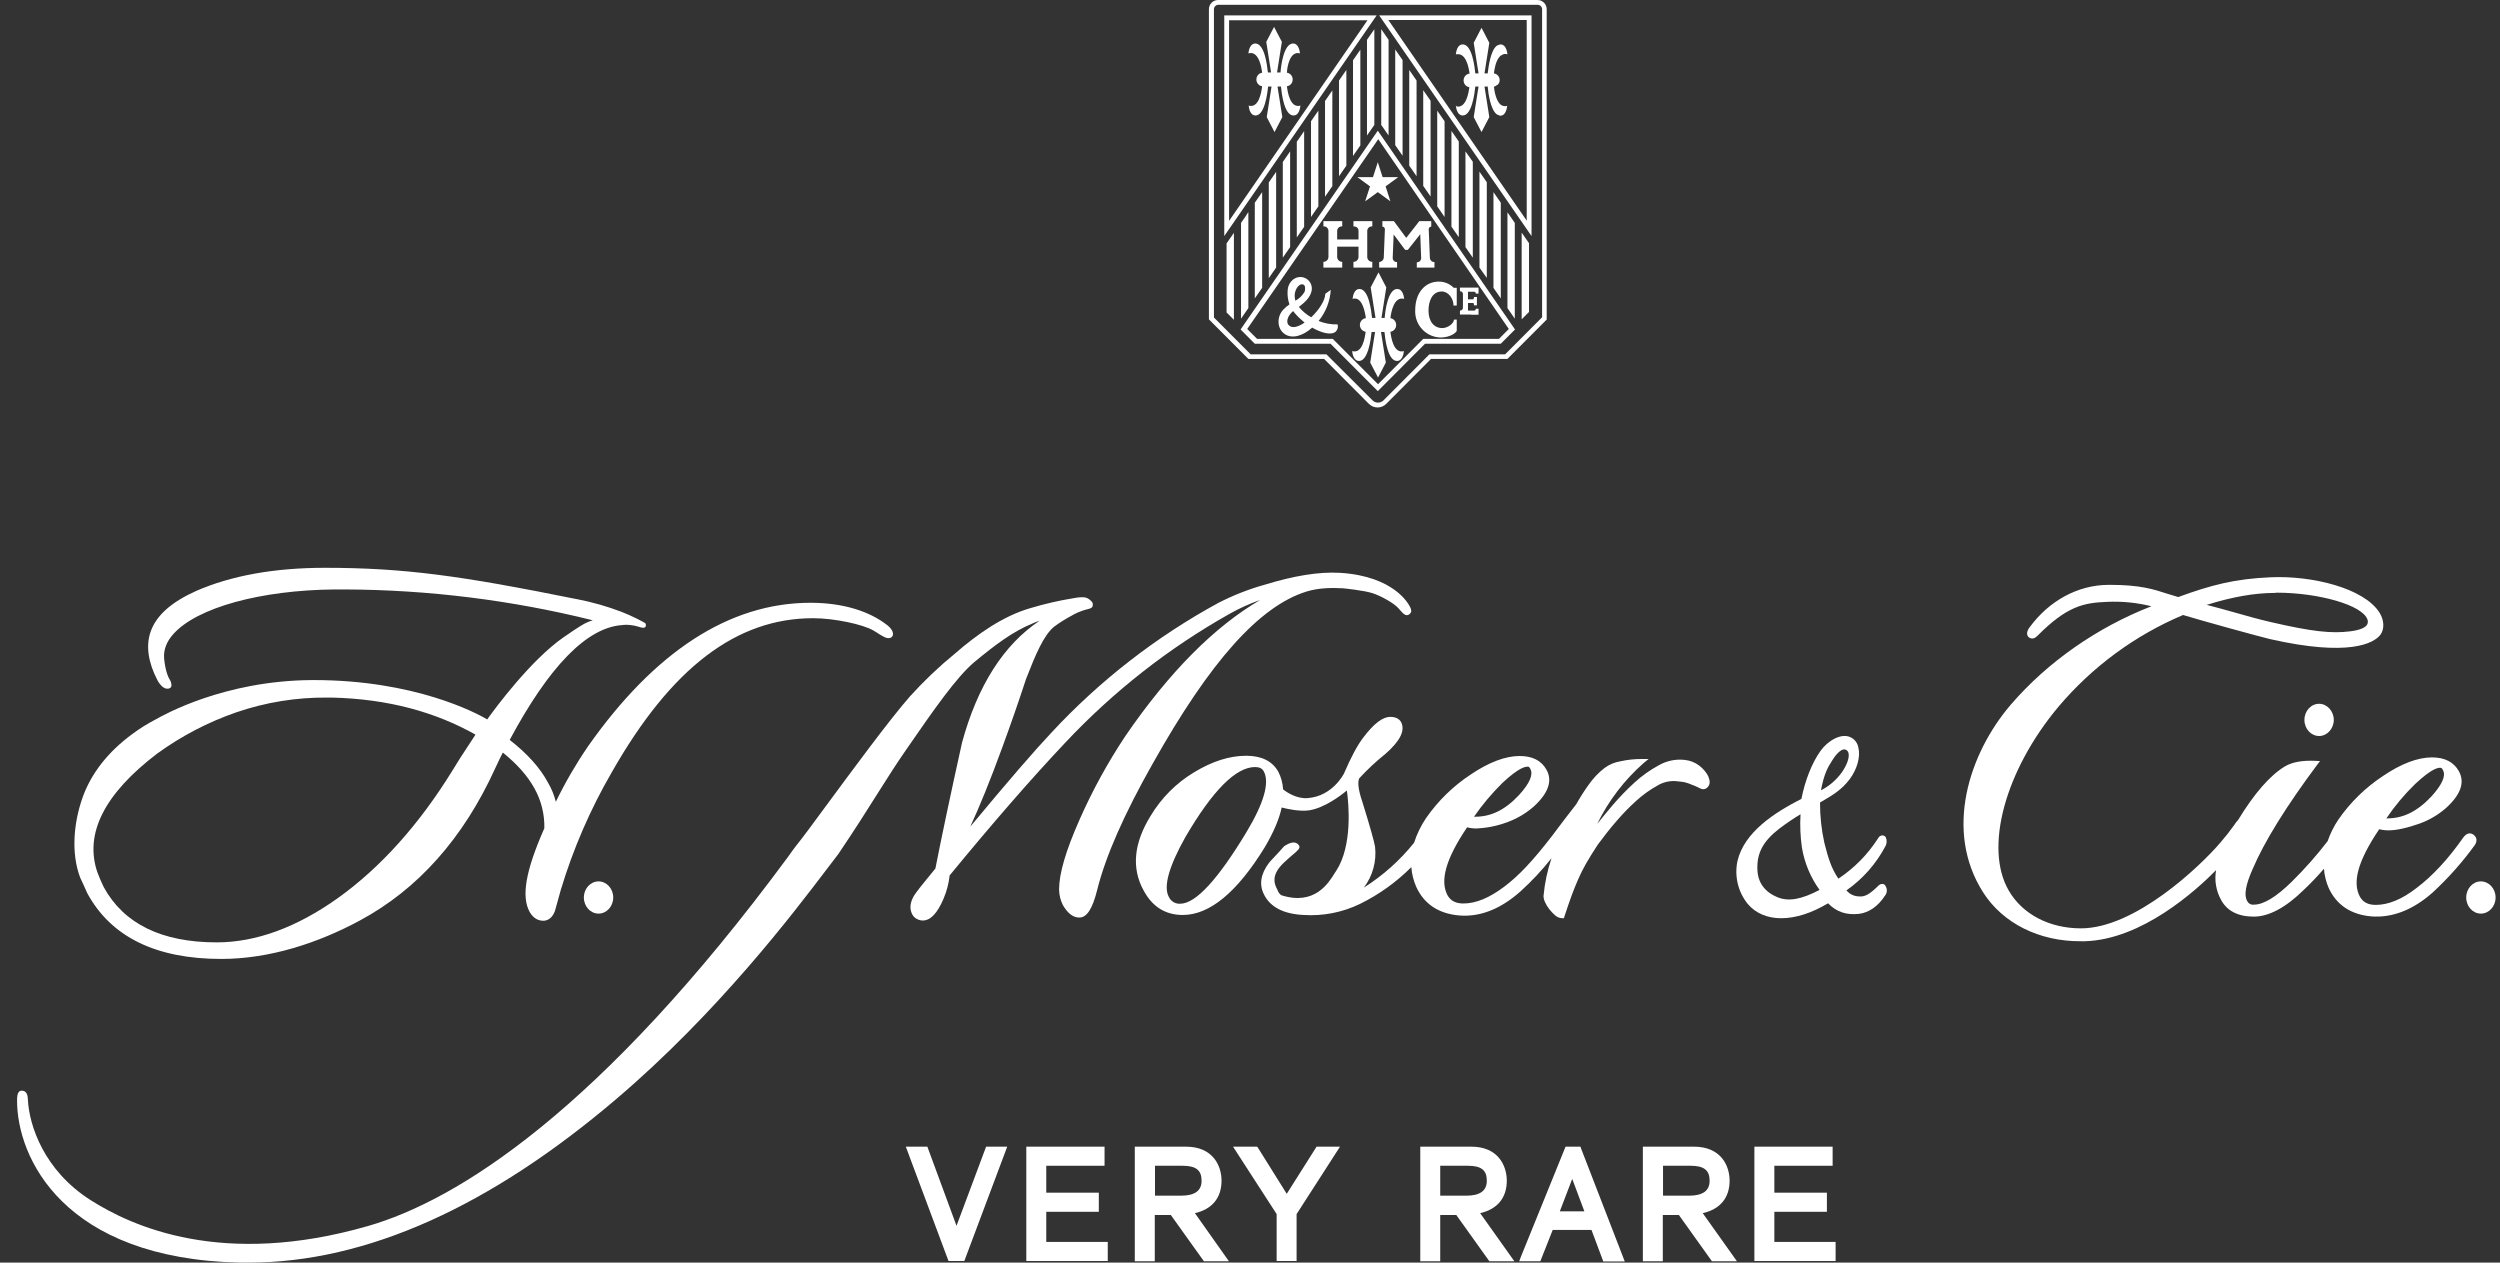
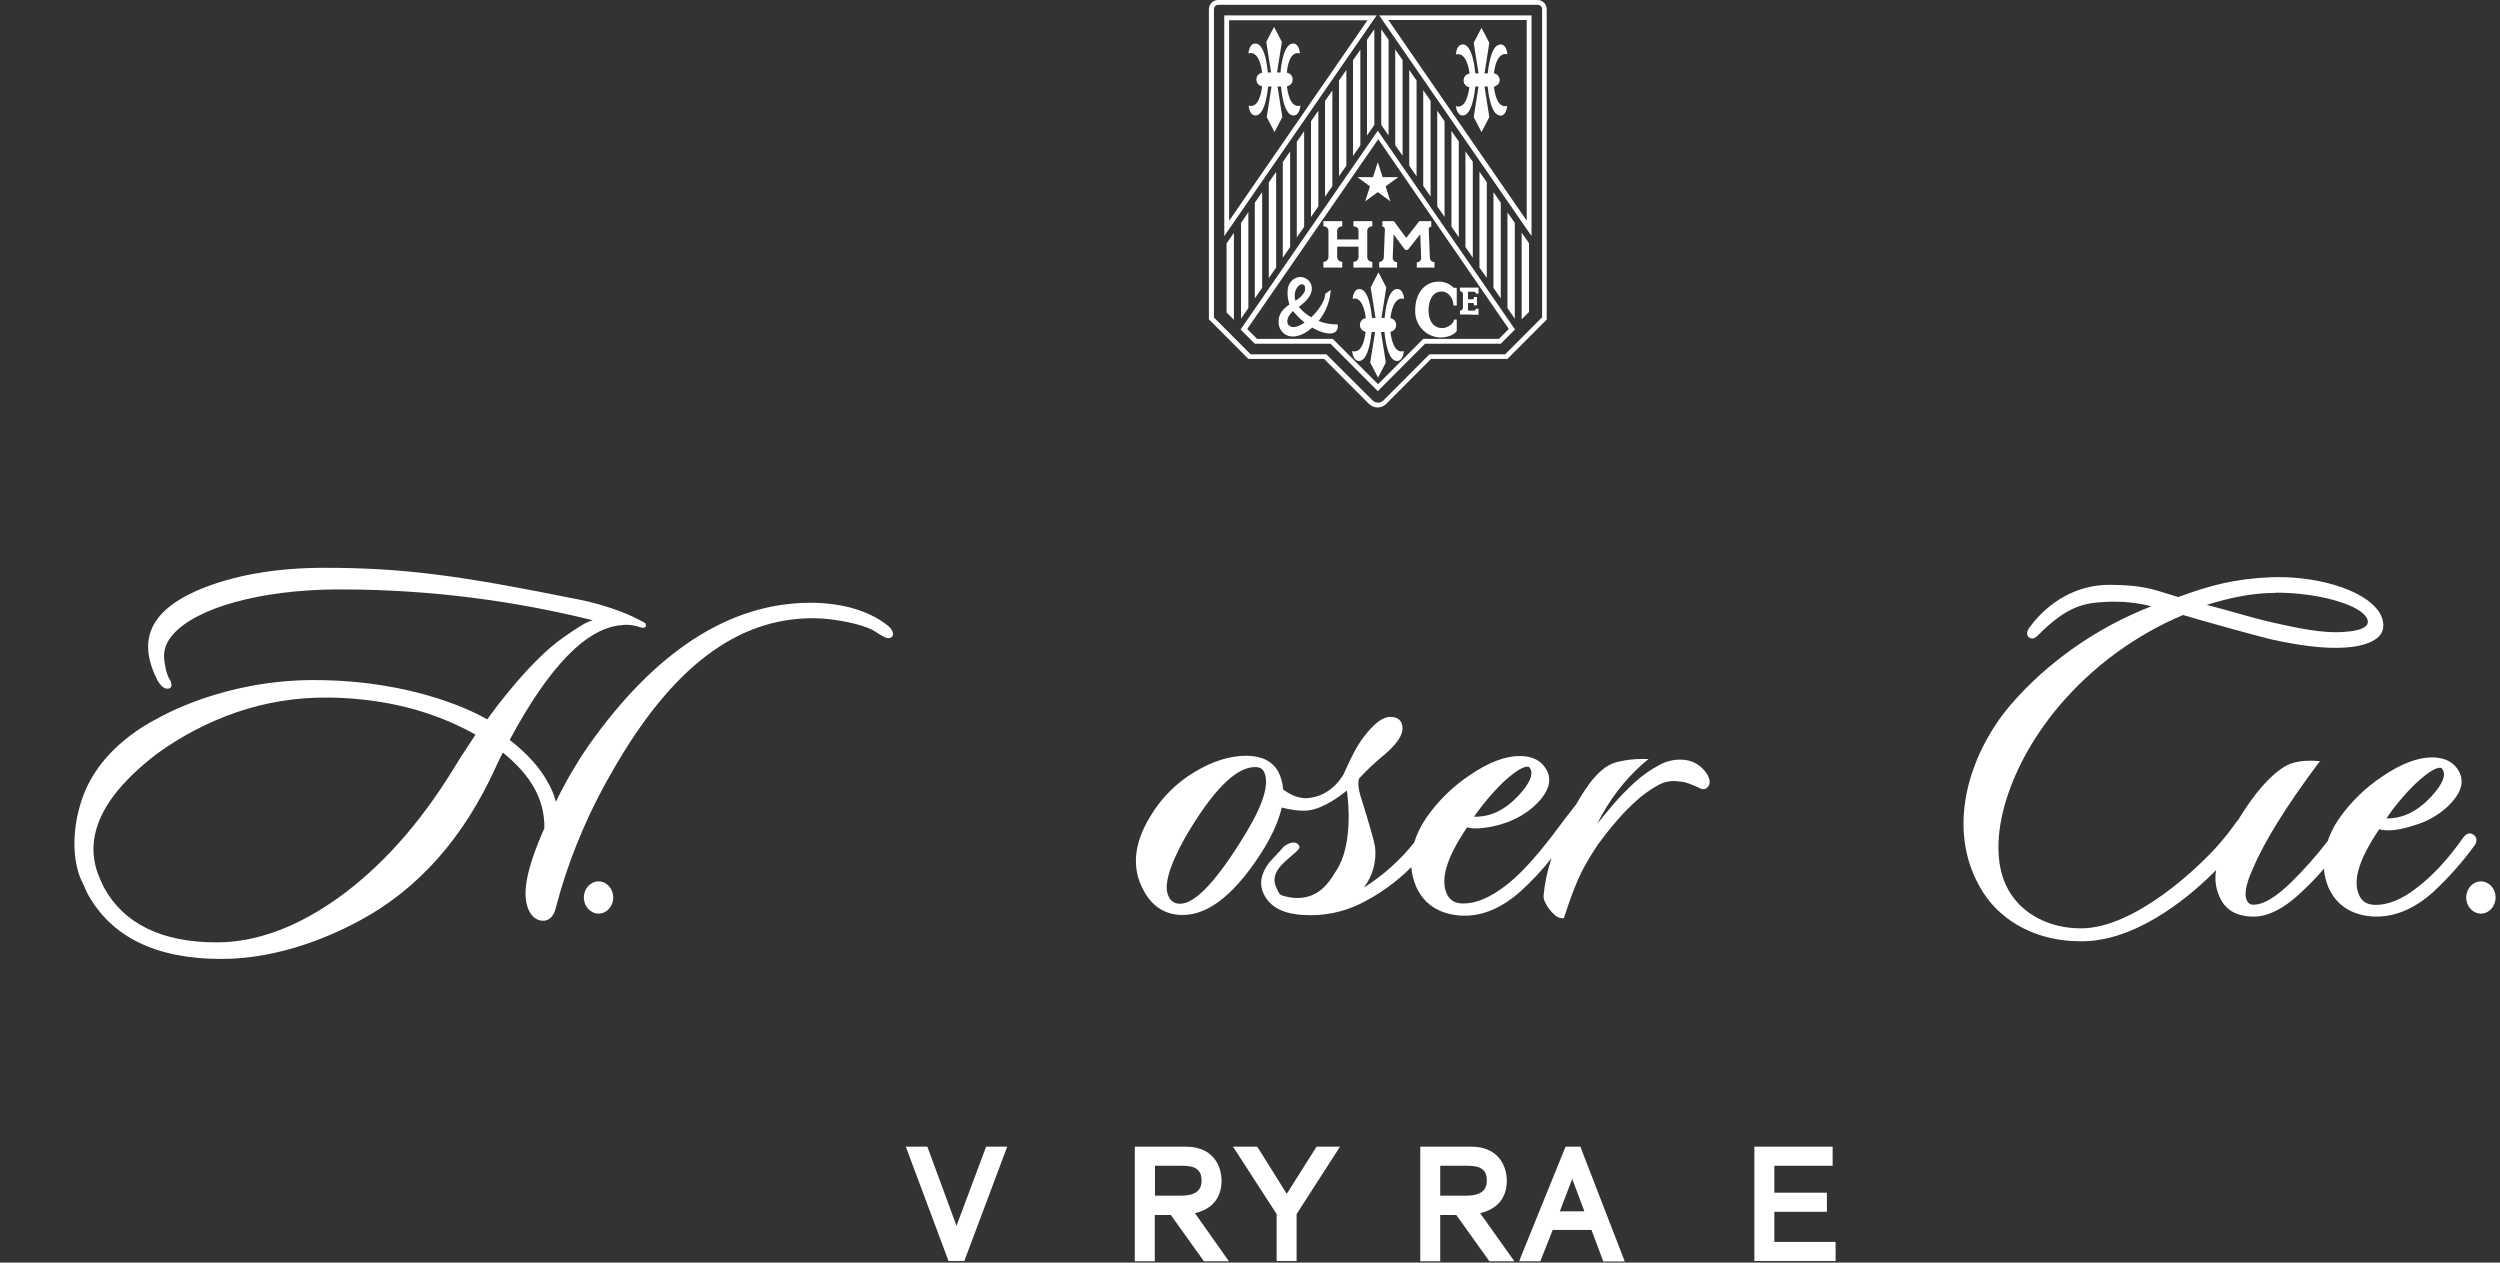
<svg xmlns="http://www.w3.org/2000/svg" width="99" height="50" viewBox="0 0 99 50" fill="none">
  <rect x="0" y="0" width="99" height="50" fill="#333333" stroke="none" />
  <path d="M48.863 9.22L48.572 9.639V12.373L48.863 12.664V9.22ZM51.48 2.114C51.462 1.959 51.398 1.722 51.208 1.722C50.835 1.722 50.726 2.606 50.708 2.87H50.571L50.762 1.658L50.453 1.066L50.144 1.658L50.335 2.87H50.208C50.181 2.606 50.081 1.722 49.708 1.722C49.517 1.722 49.454 1.959 49.435 2.114C49.844 1.995 49.953 2.651 49.981 2.879C49.917 2.888 49.86 2.92 49.818 2.969C49.776 3.017 49.753 3.079 49.754 3.143V3.152C49.753 3.216 49.776 3.278 49.818 3.327C49.86 3.376 49.917 3.407 49.981 3.417C49.953 3.644 49.853 4.3 49.445 4.182C49.463 4.337 49.526 4.574 49.717 4.574C50.081 4.574 50.19 3.699 50.217 3.426H50.353L50.163 4.637L50.471 5.23L50.78 4.637L50.59 3.426H50.726C50.753 3.699 50.853 4.574 51.226 4.574C51.416 4.574 51.48 4.337 51.498 4.182C51.089 4.3 50.989 3.644 50.962 3.417C51.025 3.407 51.083 3.376 51.125 3.327C51.167 3.278 51.19 3.216 51.189 3.152V3.143C51.19 3.079 51.167 3.017 51.125 2.969C51.083 2.92 51.025 2.888 50.962 2.879C50.971 2.642 51.08 2.004 51.48 2.114ZM48.672 0.802H54.152L48.672 8.746V0.802ZM48.481 9.348L54.515 0.61H48.481V9.348ZM49.426 8.409L49.345 8.537L49.145 8.828V12.619L49.435 12.2V8.409H49.426ZM49.981 11.398V7.608L49.69 8.027V11.817L49.981 11.398ZM50.535 10.596V6.806L50.244 7.225V11.015L50.535 10.596ZM51.089 9.785V5.995L50.799 6.414V10.204L51.089 9.785ZM51.644 8.983V5.193L51.353 5.612V9.402L51.644 8.983ZM52.207 8.172V4.382L51.916 4.801V8.592L52.207 8.172ZM52.761 7.371V3.581L52.471 4V7.79L52.761 7.371ZM53.316 6.56V2.77L53.025 3.189V6.979L53.316 6.56ZM53.87 5.758V1.968L53.579 2.387V6.177L53.87 5.758ZM54.424 4.947V1.157L54.133 1.576V5.366L54.424 4.947ZM57.65 4.182C57.668 4.337 57.732 4.574 57.923 4.574C58.286 4.574 58.395 3.699 58.423 3.426H58.55L58.359 4.637L58.668 5.23L58.977 4.637L58.786 3.426H58.913C58.931 3.663 59.022 4.364 59.286 4.537C59.304 4.546 59.322 4.546 59.34 4.555C59.359 4.565 59.386 4.583 59.413 4.583C59.604 4.583 59.667 4.346 59.686 4.191C59.642 4.207 59.595 4.21 59.549 4.2C59.517 4.194 59.486 4.181 59.459 4.164C59.449 4.164 59.449 4.164 59.44 4.155C59.24 4.009 59.177 3.599 59.159 3.435C59.202 3.423 59.243 3.401 59.277 3.371C59.286 3.362 59.304 3.362 59.313 3.353C59.359 3.307 59.385 3.245 59.386 3.18V3.171C59.386 3.106 59.363 3.044 59.322 2.996C59.28 2.947 59.222 2.916 59.159 2.906C59.177 2.761 59.222 2.451 59.359 2.278C59.381 2.246 59.409 2.218 59.44 2.196C59.449 2.187 59.468 2.187 59.477 2.178C59.501 2.16 59.529 2.148 59.559 2.141C59.604 2.13 59.651 2.134 59.695 2.15C59.677 1.995 59.613 1.758 59.422 1.758C59.384 1.762 59.346 1.775 59.313 1.795H59.295C59.022 1.968 58.941 2.679 58.913 2.906H58.786L58.977 1.695L58.668 1.102L58.359 1.695L58.55 2.906H58.423C58.395 2.642 58.295 1.758 57.923 1.758C57.732 1.758 57.668 1.995 57.65 2.15H57.687C58.059 2.086 58.168 2.697 58.195 2.915H58.186C58.123 2.925 58.065 2.957 58.023 3.005C57.982 3.054 57.959 3.116 57.959 3.18V3.189C57.959 3.253 57.982 3.315 58.023 3.363C58.065 3.412 58.123 3.444 58.186 3.453C58.159 3.672 58.059 4.282 57.687 4.218C57.668 4.182 57.659 4.191 57.65 4.182ZM60.458 8.737L54.979 0.793H60.458V8.737ZM54.615 0.61L60.649 9.348V0.61H54.615ZM54.988 5.366V1.576L54.697 1.157V4.947L54.988 5.366ZM55.542 6.168V2.378L55.251 1.959V5.749L55.542 6.168ZM56.096 6.979V3.189L55.806 2.77V6.56L56.096 6.979ZM56.651 7.781V3.991L56.36 3.571V7.362L56.651 7.781ZM57.205 8.592V4.801L56.914 4.382V8.172L57.205 8.592ZM57.768 9.393V5.603L57.477 5.184V8.974L57.768 9.393ZM58.323 10.204V6.405L58.032 5.995V9.785L58.323 10.204ZM58.877 11.006V7.216L58.586 6.797V10.596L58.877 11.006ZM59.431 11.817V8.027L59.141 7.608V11.398L59.431 11.817ZM59.986 8.828L59.786 8.537L59.695 8.409V12.2L59.986 12.619V8.828ZM60.549 9.63L60.258 9.211V12.646L60.549 12.354V9.63ZM54.088 12.6C54.023 12.607 53.963 12.638 53.92 12.687C53.876 12.736 53.852 12.799 53.852 12.865V12.874C53.853 12.937 53.876 12.999 53.918 13.047C53.959 13.095 54.016 13.127 54.079 13.138C54.052 13.366 53.952 14.022 53.543 13.903C53.561 14.058 53.625 14.295 53.816 14.295C54.179 14.295 54.288 13.42 54.315 13.147H54.452L54.261 14.359L54.57 14.951L54.879 14.359L54.688 13.147H54.824C54.851 13.42 54.951 14.295 55.324 14.295C55.515 14.295 55.578 14.058 55.596 13.903C55.188 14.022 55.088 13.366 55.06 13.138C55.124 13.129 55.181 13.097 55.223 13.048C55.265 13 55.288 12.938 55.288 12.874V12.865C55.288 12.8 55.265 12.738 55.223 12.69C55.181 12.641 55.124 12.61 55.06 12.6C55.088 12.364 55.197 11.726 55.606 11.835C55.587 11.68 55.524 11.443 55.333 11.443C54.96 11.443 54.851 12.327 54.833 12.591H54.706L54.897 11.38L54.588 10.787L54.279 11.38L54.47 12.591H54.333C54.306 12.327 54.206 11.443 53.834 11.443C53.643 11.443 53.579 11.68 53.561 11.835C53.943 11.717 54.061 12.373 54.088 12.6ZM51.653 11.571C51.566 11.712 51.444 11.828 51.298 11.908C51.284 11.86 51.275 11.812 51.271 11.762C51.244 11.507 51.426 11.197 51.616 11.27C51.698 11.297 51.698 11.489 51.653 11.571ZM51.208 12.318C51.304 12.444 51.414 12.56 51.535 12.664C51.575 12.703 51.617 12.739 51.662 12.773C51.426 12.937 51.198 13.01 51.062 12.901C50.898 12.783 50.98 12.509 51.208 12.318ZM51.944 11.498C51.954 11.434 51.951 11.37 51.934 11.308C51.918 11.245 51.889 11.188 51.848 11.138C51.808 11.088 51.757 11.047 51.7 11.018C51.643 10.989 51.58 10.973 51.517 10.97C51.208 10.96 50.998 11.225 50.989 11.516C50.977 11.698 51.002 11.881 51.062 12.054C50.969 12.116 50.883 12.189 50.808 12.272C50.562 12.546 50.562 13.001 50.862 13.22C51.162 13.438 51.598 13.302 51.962 12.974C52.325 13.183 52.707 13.284 52.889 13.138C52.928 13.102 52.956 13.055 52.971 13.004C52.985 12.952 52.985 12.898 52.97 12.846C52.712 12.854 52.455 12.808 52.216 12.71C52.502 12.361 52.67 11.93 52.698 11.48L52.48 11.635C52.48 11.899 52.225 12.281 51.925 12.564C51.737 12.459 51.571 12.32 51.435 12.154C51.644 11.99 51.889 11.799 51.944 11.498ZM53.797 9.138V9.484H52.952V9.138C52.953 9.113 52.959 9.089 52.97 9.067C52.981 9.045 52.996 9.025 53.015 9.008C53.034 8.992 53.056 8.98 53.079 8.973C53.103 8.965 53.127 8.963 53.152 8.965V8.756H52.407V8.965C52.432 8.963 52.456 8.965 52.48 8.973C52.504 8.98 52.525 8.992 52.544 9.008C52.563 9.025 52.578 9.045 52.589 9.067C52.6 9.089 52.606 9.113 52.607 9.138V10.177C52.606 10.203 52.601 10.228 52.59 10.252C52.58 10.275 52.565 10.296 52.547 10.314C52.528 10.332 52.506 10.346 52.482 10.355C52.458 10.364 52.433 10.369 52.407 10.368V10.596H53.152V10.368C53.126 10.369 53.101 10.364 53.077 10.355C53.053 10.346 53.031 10.332 53.012 10.314C52.994 10.296 52.979 10.275 52.969 10.252C52.958 10.228 52.953 10.203 52.952 10.177V9.767H53.797V10.177C53.797 10.203 53.791 10.228 53.781 10.252C53.771 10.275 53.756 10.296 53.737 10.314C53.719 10.332 53.697 10.346 53.673 10.355C53.649 10.364 53.623 10.369 53.597 10.368V10.596H54.343V10.368C54.317 10.369 54.291 10.364 54.267 10.355C54.243 10.346 54.221 10.332 54.203 10.314C54.184 10.296 54.169 10.275 54.159 10.252C54.149 10.228 54.143 10.203 54.143 10.177V9.138C54.144 9.113 54.15 9.089 54.161 9.067C54.171 9.045 54.187 9.025 54.205 9.008C54.224 8.992 54.246 8.98 54.27 8.973C54.293 8.965 54.318 8.963 54.343 8.965V8.756H53.597V8.965C53.715 8.965 53.797 9.029 53.797 9.138ZM54.87 7.38L55.369 7.015H54.751L54.561 6.423L54.37 7.015H53.752L54.252 7.38L54.061 7.972L54.561 7.608L55.06 7.972L54.87 7.38ZM56.096 10.596H56.805V10.377C56.782 10.379 56.76 10.375 56.738 10.368C56.717 10.36 56.697 10.348 56.68 10.333C56.663 10.318 56.65 10.299 56.64 10.279C56.63 10.258 56.624 10.236 56.623 10.213L56.578 9.074C56.578 9.02 56.614 8.983 56.678 8.974V8.756H56.205L55.687 9.421L55.197 8.756H54.742V8.974C54.769 8.974 54.794 8.985 54.813 9.004C54.831 9.023 54.842 9.048 54.842 9.074L54.797 10.213C54.79 10.257 54.768 10.298 54.735 10.328C54.702 10.357 54.66 10.375 54.615 10.377V10.596H55.324V10.377C55.302 10.379 55.279 10.376 55.258 10.369C55.237 10.361 55.217 10.349 55.201 10.334C55.185 10.318 55.172 10.3 55.163 10.279C55.155 10.258 55.151 10.236 55.151 10.213L55.188 9.284L55.642 9.894H55.751L56.242 9.275L56.278 10.222C56.278 10.245 56.273 10.267 56.264 10.287C56.256 10.308 56.243 10.326 56.227 10.341C56.211 10.357 56.191 10.369 56.171 10.376C56.15 10.384 56.128 10.387 56.105 10.386V10.596H56.096ZM57.687 13.101V12.655H57.578C57.578 12.801 57.341 12.992 57.114 12.992C56.778 12.992 56.569 12.719 56.569 12.3C56.569 11.908 56.723 11.543 57.096 11.543C57.359 11.543 57.559 11.826 57.559 12.099H57.687V11.398H57.568C57.49 11.318 57.397 11.255 57.294 11.213C57.191 11.17 57.08 11.15 56.969 11.152C56.46 11.152 56.042 11.562 56.042 12.291C56.036 12.429 56.058 12.567 56.106 12.696C56.155 12.826 56.228 12.944 56.323 13.044C56.418 13.145 56.532 13.225 56.659 13.28C56.785 13.335 56.922 13.364 57.059 13.366C57.423 13.357 57.65 13.193 57.687 13.101ZM58.25 12.464H58.55V12.227H58.441C58.442 12.236 58.441 12.245 58.438 12.254C58.436 12.263 58.431 12.271 58.425 12.278C58.419 12.284 58.412 12.29 58.404 12.294C58.395 12.298 58.386 12.3 58.377 12.3H58.132V11.999H58.323C58.368 11.999 58.368 12.036 58.368 12.09H58.486V11.762H58.368C58.368 11.808 58.368 11.853 58.323 11.853H58.132V11.553H58.377C58.386 11.553 58.395 11.555 58.404 11.558C58.412 11.562 58.419 11.568 58.425 11.575C58.431 11.582 58.436 11.59 58.438 11.598C58.441 11.607 58.442 11.616 58.441 11.626H58.55V11.389H57.814V11.534C57.828 11.533 57.843 11.534 57.857 11.538C57.871 11.542 57.884 11.549 57.895 11.559C57.906 11.568 57.915 11.58 57.921 11.593C57.928 11.606 57.931 11.62 57.932 11.635V12.19C57.931 12.205 57.928 12.22 57.922 12.234C57.916 12.247 57.907 12.26 57.896 12.27C57.885 12.28 57.872 12.288 57.858 12.293C57.844 12.298 57.829 12.3 57.814 12.3V12.455H58.25V12.464ZM59.749 13.028L59.359 13.42H56.36L54.57 15.215L52.807 13.448L52.78 13.42H49.781L49.39 13.028L54.579 5.512L59.749 13.028ZM59.431 13.612L59.995 13.047L54.561 5.175L49.127 13.047L49.69 13.612H52.689L54.561 15.489L56.432 13.612H59.431ZM61.058 12.573L59.604 14.031H56.605L54.779 15.862C54.722 15.915 54.647 15.944 54.57 15.944C54.492 15.944 54.418 15.915 54.361 15.862L52.552 14.058L52.525 14.031H49.526L48.072 12.573V0.364C48.072 0.319 48.091 0.274 48.123 0.242C48.155 0.21 48.199 0.191 48.245 0.191H60.894C60.94 0.191 60.984 0.21 61.016 0.242C61.049 0.274 61.067 0.319 61.067 0.364V12.573H61.058ZM59.686 14.222L61.249 12.655V0.364C61.249 0.268 61.21 0.175 61.142 0.107C61.074 0.038 60.982 0 60.885 0L48.236 0C48.14 0 48.047 0.038 47.979 0.107C47.911 0.175 47.873 0.268 47.873 0.364V12.646L49.435 14.213H52.434L54.206 15.99C54.251 16.036 54.305 16.072 54.364 16.098C54.423 16.122 54.487 16.136 54.551 16.136C54.616 16.136 54.68 16.122 54.739 16.098C54.798 16.072 54.852 16.036 54.897 15.99L56.669 14.213H59.686V14.222Z" fill="white" />
  <path d="M3.455 35.368C4.391 37.099 6.172 37.974 8.762 37.974C10.688 37.974 12.615 37.336 14.25 36.452C16.54 35.222 18.349 33.2 19.612 30.421C19.766 30.084 19.821 29.984 19.912 29.801C20.466 30.248 20.893 30.722 21.166 31.223C21.434 31.704 21.569 32.248 21.556 32.799C20.793 34.53 20.648 35.514 20.975 36.115C21.12 36.361 21.311 36.471 21.547 36.461C21.738 36.443 21.883 36.316 21.974 36.079L22.21 35.231C22.698 33.613 23.372 32.056 24.219 30.594C26.59 26.421 29.18 24.481 32.197 24.481C33.051 24.481 34.169 24.727 34.578 24.963C34.669 25.018 34.751 25.064 34.814 25.109C35.005 25.228 35.114 25.291 35.241 25.264C35.27 25.258 35.297 25.243 35.317 25.222C35.338 25.201 35.353 25.175 35.359 25.146C35.387 25.027 35.287 24.863 35.096 24.727C34.414 24.207 33.388 23.87 32.097 23.87C28.862 23.87 25.909 25.829 23.292 29.546C22.811 30.248 22.382 30.985 22.011 31.751C21.945 31.485 21.841 31.231 21.702 30.995C21.393 30.412 20.884 29.847 20.184 29.3C21.747 26.385 23.237 24.854 24.628 24.754C24.742 24.738 24.858 24.738 24.973 24.754C25.068 24.763 25.163 24.781 25.255 24.809C25.445 24.872 25.509 24.872 25.546 24.836L25.564 24.818L25.573 24.799C25.583 24.763 25.58 24.724 25.564 24.69C25.555 24.663 25.009 24.38 24.628 24.235C24.047 24.012 23.448 23.842 22.837 23.724L22.783 23.715C18.276 22.804 16.013 22.485 12.86 22.485C10.87 22.485 9.162 22.795 7.78 23.396C6.781 23.843 6.19 24.371 5.963 25.018C5.772 25.574 5.863 26.221 6.236 26.941C6.289 27.04 6.36 27.13 6.445 27.205C6.554 27.278 6.644 27.296 6.726 27.25C6.743 27.241 6.757 27.228 6.768 27.212C6.779 27.196 6.786 27.178 6.79 27.159C6.792 27.069 6.767 26.98 6.717 26.904C6.717 26.904 6.554 26.667 6.499 26.075C6.472 25.738 6.59 25.41 6.872 25.1C7.808 24.061 10.316 23.369 13.251 23.342H13.66C16.968 23.355 20.263 23.765 23.474 24.563C23.174 24.654 22.992 24.772 22.329 25.228C21.02 26.13 19.584 28.079 19.294 28.489C18.866 28.234 16.422 26.931 12.433 26.931H12.36C8.853 26.95 6.445 28.334 6.181 28.48C5.854 28.649 5.541 28.844 5.245 29.063C4.264 29.783 3.591 30.649 3.255 31.624C2.919 32.598 2.81 33.783 3.173 34.749C3.264 34.931 3.355 35.15 3.455 35.368ZM6.217 29.847C7.179 29.148 8.238 28.595 9.361 28.207C10.517 27.811 11.73 27.614 12.951 27.624H13.142C15.377 27.678 17.24 28.198 18.83 29.091C18.621 29.41 18.485 29.619 18.239 29.993L17.912 30.521C16.595 32.653 15.077 34.348 13.387 35.559C11.751 36.726 10.134 37.318 8.58 37.318C6.399 37.318 4.9 36.58 4.109 35.131C4.018 34.94 3.927 34.739 3.855 34.539C3.337 33.017 4.127 31.441 6.217 29.847Z" fill="white" />
  <path d="M23.702 34.903C23.384 34.903 23.121 35.186 23.121 35.541C23.121 35.896 23.384 36.179 23.702 36.179C24.02 36.179 24.284 35.896 24.284 35.541C24.284 35.186 24.02 34.903 23.702 34.903Z" fill="white" />
-   <path d="M38.569 26.23C39.45 25.501 40.114 25.009 40.886 24.69C40.977 24.647 41.072 24.61 41.168 24.58C39.75 25.528 38.714 27.141 38.096 29.409C37.633 31.505 37.279 33.181 37.042 34.393C36.588 34.94 36.315 35.286 36.206 35.45C36.034 35.732 36.006 35.996 36.133 36.224C36.189 36.321 36.281 36.393 36.388 36.425C36.437 36.444 36.49 36.453 36.542 36.452C36.851 36.452 37.124 36.16 37.369 35.577C37.492 35.287 37.572 34.98 37.606 34.666C39.314 32.589 40.85 30.821 42.185 29.409C44.083 27.387 46.277 25.666 48.692 24.307C49.078 24.089 49.482 23.906 49.9 23.761C48.101 24.808 46.302 26.612 44.566 29.145C43.867 30.196 43.259 31.306 42.749 32.461C42.204 33.691 41.94 34.593 41.94 35.222C41.942 35.441 41.995 35.656 42.095 35.851C42.285 36.169 42.495 36.334 42.731 36.334H42.749C43.04 36.334 43.267 35.978 43.449 35.24C43.776 33.919 44.512 32.243 45.648 30.238C47.928 26.175 49.882 23.997 51.745 23.423C52.19 23.287 52.69 23.268 53.181 23.296C53.181 23.296 54.026 23.378 54.371 23.496C54.717 23.615 55.189 23.879 55.38 24.088C55.398 24.116 55.425 24.134 55.444 24.161C55.553 24.289 55.662 24.407 55.78 24.344C55.824 24.319 55.859 24.281 55.88 24.234C55.907 24.125 55.816 23.997 55.807 23.979C55.78 23.934 55.216 22.822 53.081 22.685C52.209 22.631 51.209 22.813 50.128 23.141C49.481 23.32 48.853 23.564 48.256 23.87C45.788 25.212 43.553 26.948 41.64 29.008C40.986 29.701 39.905 30.949 38.423 32.735C38.787 31.951 39.214 30.903 39.696 29.582C40.023 28.689 40.341 27.778 40.632 26.886C41.004 25.929 41.322 25.173 41.731 24.826C41.944 24.667 42.169 24.524 42.404 24.398C42.588 24.287 42.787 24.201 42.994 24.143C43.176 24.098 43.267 24.088 43.276 23.952C43.276 23.924 43.273 23.897 43.267 23.87C43.205 23.778 43.116 23.708 43.012 23.669C42.849 23.624 42.631 23.669 42.513 23.688C41.938 23.781 41.371 23.912 40.813 24.079C39.732 24.389 38.714 25.1 37.815 25.883C37.179 26.402 36.584 26.969 36.034 27.578C35.225 28.498 33.744 30.512 32.662 31.979C32.181 32.635 31.763 33.199 31.535 33.482C31.463 33.573 31.354 33.719 31.208 33.928C23.775 44.005 18.087 47.54 14.57 48.551C8.809 50.209 5.229 48.569 3.584 47.522C1.748 46.355 1.148 44.57 1.103 43.522C1.094 43.276 0.994 43.176 0.83 43.194C0.667 43.212 0.676 43.513 0.676 43.549C0.658 45.827 2.502 49.854 9.518 50H9.836C14.561 50 19.459 47.731 24.393 43.531C28.446 40.087 31.445 36.124 32.726 34.438C32.917 34.183 33.08 33.974 33.198 33.819C33.862 32.835 34.334 32.088 34.752 31.423C35.152 30.794 35.488 30.256 35.888 29.683C37.024 28.034 37.878 26.822 38.569 26.23Z" fill="white" />
  <path d="M66.339 30.931C66.512 30.949 66.63 30.958 66.712 30.976C66.818 31.003 66.921 31.04 67.021 31.085C67.094 31.113 67.166 31.14 67.221 31.168C67.278 31.201 67.339 31.228 67.403 31.25C67.45 31.258 67.498 31.252 67.542 31.233C67.586 31.213 67.623 31.181 67.648 31.14C67.721 31.049 67.721 30.912 67.648 30.748V30.739C67.561 30.576 67.44 30.433 67.293 30.32C67.124 30.192 66.923 30.113 66.712 30.092C66.359 30.053 66.003 30.126 65.694 30.302C65.346 30.489 65.023 30.718 64.731 30.985C64.422 31.268 64.131 31.569 63.858 31.887C63.631 32.161 63.422 32.407 63.25 32.625C63.699 31.706 64.326 30.886 65.094 30.211L65.285 30.056H65.04C64.747 30.054 64.454 30.084 64.168 30.147C63.941 30.184 63.726 30.275 63.541 30.411C63.295 30.602 63.081 30.83 62.904 31.085C62.73 31.328 62.569 31.581 62.423 31.842C62.032 32.343 61.814 32.634 61.669 32.826L61.478 33.081C60.705 34.083 60.151 34.675 59.569 35.112C58.988 35.55 58.452 35.778 57.952 35.778C57.652 35.778 57.452 35.677 57.325 35.459C57.016 34.885 57.243 34.028 58.097 32.762C58.216 32.793 58.338 32.809 58.461 32.807C58.887 32.79 59.307 32.704 59.706 32.552C60.082 32.413 60.43 32.207 60.733 31.942C61.314 31.413 61.487 30.922 61.242 30.484C61.042 30.12 60.687 29.938 60.178 29.938C59.615 29.938 58.961 30.183 58.234 30.675C57.542 31.131 56.944 31.716 56.471 32.398C56.268 32.698 56.109 33.027 55.998 33.372C55.438 34.071 54.765 34.672 54.008 35.149C54.358 34.689 54.517 34.111 54.453 33.536C54.417 33.318 54.254 32.735 53.954 31.769C53.754 31.186 53.772 30.931 53.827 30.821C54.15 30.47 54.499 30.145 54.871 29.846C55.462 29.327 55.653 28.917 55.48 28.589C55.398 28.452 55.253 28.389 55.053 28.389C54.753 28.389 54.408 28.653 53.999 29.19C53.763 29.491 53.499 29.983 53.218 30.639C53.209 30.648 52.772 31.532 51.782 31.605C51.355 31.641 50.955 31.377 50.81 31.259C50.797 31.014 50.732 30.774 50.619 30.557C50.383 30.138 49.955 29.928 49.346 29.928C48.692 29.928 48.002 30.147 47.284 30.584C46.579 31.008 45.989 31.6 45.566 32.306C44.894 33.391 44.803 34.384 45.285 35.258C45.63 35.905 46.148 36.233 46.839 36.233C47.902 36.233 48.992 35.331 50.083 33.554C50.428 32.971 50.655 32.443 50.755 31.978C51.01 32.042 51.473 32.142 51.846 32.088C52.436 31.997 53.072 31.523 53.336 31.304C53.408 31.814 53.572 33.482 52.909 34.493C52.891 34.511 52.881 34.538 52.854 34.575C52.618 34.958 52.064 35.878 50.737 35.45C50.668 35.4 50.617 35.33 50.592 35.249C50.555 35.158 50.364 34.903 50.546 34.538C50.664 34.292 50.955 34.056 51.164 33.873C51.391 33.682 51.5 33.591 51.446 33.491C51.427 33.455 51.4 33.425 51.367 33.403C51.333 33.38 51.295 33.367 51.255 33.363C51.091 33.345 50.864 33.5 50.846 33.518C50.673 33.718 50.546 33.846 50.437 33.965C50.373 34.028 50.319 34.092 50.255 34.165C49.919 34.611 49.855 35.031 50.055 35.422C50.301 35.923 50.837 36.197 51.627 36.233C52.395 36.282 53.161 36.131 53.854 35.796C54.607 35.425 55.295 34.933 55.889 34.338C55.908 34.605 55.973 34.867 56.08 35.112C56.389 35.796 56.962 36.178 57.77 36.251C58.615 36.324 59.424 35.996 60.206 35.304C60.654 34.899 61.067 34.457 61.441 33.983C61.276 34.469 61.169 34.974 61.123 35.486C61.127 35.572 61.149 35.655 61.187 35.732C61.232 35.833 61.29 35.928 61.36 36.014C61.428 36.1 61.504 36.179 61.587 36.251C61.665 36.32 61.765 36.359 61.868 36.361H61.932L61.95 36.297C62.059 35.96 62.159 35.677 62.241 35.45C62.323 35.222 62.414 35.012 62.495 34.821C62.584 34.615 62.685 34.414 62.795 34.22C62.913 34.01 63.077 33.746 63.268 33.454C63.504 33.135 63.749 32.817 64.013 32.516C64.261 32.225 64.528 31.951 64.813 31.696C65.057 31.475 65.325 31.282 65.612 31.122C65.829 30.985 66.083 30.918 66.339 30.931ZM59.497 31.003C60.169 30.375 60.433 30.338 60.542 30.366C60.569 30.391 60.591 30.422 60.605 30.457C60.724 30.675 60.569 31.031 60.151 31.486C59.579 32.097 59.024 32.343 58.406 32.343H58.37C58.703 31.862 59.08 31.414 59.497 31.003ZM46.284 35.513C46.066 35.112 46.284 34.32 46.938 33.154C48.011 31.313 48.938 30.375 49.701 30.375C49.874 30.375 49.983 30.43 50.046 30.548C50.282 30.985 50.055 31.796 49.365 32.944C48.229 34.83 47.347 35.787 46.739 35.787C46.644 35.794 46.549 35.771 46.468 35.722C46.387 35.673 46.322 35.6 46.284 35.513Z" fill="white" />
  <path d="M70.264 49.18V47.987H72.345V47.23H70.264V46.164H72.572V45.408H69.474V49.936H72.69V49.18H70.264Z" fill="white" />
  <path d="M62.587 45.408H61.996L60.233 49.754L60.161 49.945H60.997L61.487 48.706H63.023L63.477 49.918L63.486 49.955H64.341L62.614 45.49L62.587 45.408ZM62.741 47.968H61.769L62.26 46.684L62.741 47.968Z" fill="white" />
  <path d="M59.669 46.757C59.669 46.137 59.305 45.408 58.269 45.408H56.243V49.945H57.033V48.114H57.669L58.978 49.945H59.968L58.614 48.041C59.296 47.886 59.669 47.431 59.669 46.757ZM57.033 46.164H58.124C58.66 46.164 58.878 46.337 58.878 46.757C58.878 47.157 58.605 47.349 58.06 47.349H57.033V46.164Z" fill="white" />
  <path d="M50.955 47.276L49.828 45.472L49.782 45.408H48.828L50.555 48.078V49.936H51.345V48.078L53.017 45.481L53.063 45.408H52.136L50.955 47.276Z" fill="white" />
  <path d="M48.373 46.757C48.373 46.137 48.01 45.408 46.965 45.408H44.938V49.945H45.729V48.114H46.365L47.674 49.945H48.664L47.319 48.041C48.001 47.886 48.373 47.431 48.373 46.757ZM45.738 46.164H46.829C47.356 46.164 47.583 46.337 47.583 46.757C47.583 47.157 47.31 47.349 46.765 47.349H45.738V46.164Z" fill="white" />
-   <path d="M41.432 47.987H43.513V47.23H41.432V46.164H43.74V45.408H40.642V49.936H43.867V49.18H41.432V47.987Z" fill="white" />
  <path d="M37.878 48.542L36.733 45.435L36.724 45.408H35.87L37.551 49.909L37.56 49.936H38.187L39.886 45.408H39.05L37.878 48.542Z" fill="white" />
-   <path d="M68.492 46.757C68.492 46.137 68.128 45.408 67.083 45.408H65.057V49.945H65.847V48.114H66.483L67.792 49.945H68.782L67.428 48.041C68.119 47.886 68.492 47.431 68.492 46.757ZM65.856 46.164H66.947C67.474 46.164 67.701 46.337 67.701 46.757C67.701 47.157 67.428 47.349 66.883 47.349H65.856V46.164Z" fill="white" />
-   <path d="M74.545 35.005C74.516 35.004 74.487 35.009 74.461 35.02C74.434 35.031 74.41 35.047 74.39 35.068C74.063 35.387 73.863 35.533 73.591 35.496C73.5 35.492 73.411 35.468 73.33 35.427C73.249 35.386 73.177 35.329 73.118 35.26C73.77 34.804 74.303 34.197 74.672 33.492C74.696 33.441 74.709 33.386 74.711 33.329C74.712 33.273 74.702 33.217 74.681 33.164C74.669 33.141 74.651 33.121 74.628 33.106C74.606 33.092 74.58 33.084 74.554 33.082C74.524 33.081 74.495 33.087 74.468 33.099C74.441 33.112 74.417 33.131 74.4 33.155C74.386 33.172 74.374 33.191 74.363 33.21C73.957 33.841 73.425 34.38 72.8 34.795C72.519 34.376 72.409 34.02 72.246 33.383C72.129 32.856 72.071 32.319 72.073 31.779L72.119 31.752C72.573 31.488 72.927 31.278 73.245 30.859C73.545 30.458 73.682 29.966 73.591 29.602C73.575 29.513 73.538 29.429 73.483 29.357C73.427 29.286 73.355 29.229 73.273 29.192C72.909 29.019 72.373 29.337 72.091 29.738C71.764 30.194 71.483 30.886 71.337 31.634C70.292 32.171 69.075 32.936 68.802 34.102C68.741 34.398 68.746 34.703 68.816 34.996C68.887 35.289 69.022 35.563 69.211 35.797C69.529 36.171 69.992 36.362 70.537 36.362C71.101 36.362 71.737 36.162 72.391 35.77C72.718 36.107 73.109 36.244 73.609 36.189C74.009 36.143 74.372 35.888 74.645 35.469C74.687 35.417 74.713 35.354 74.718 35.287C74.723 35.22 74.707 35.153 74.672 35.096C74.663 35.069 74.646 35.046 74.623 35.029C74.6 35.013 74.573 35.004 74.545 35.005ZM72.573 30.085C72.646 29.966 72.909 29.593 73.1 29.693C73.125 29.705 73.148 29.723 73.165 29.745C73.182 29.767 73.194 29.793 73.2 29.82C73.245 29.994 73.145 30.285 72.936 30.586C72.721 30.885 72.438 31.129 72.11 31.296C72.237 30.613 72.4 30.358 72.546 30.13L72.573 30.085ZM71.355 33.556C71.455 34.165 71.694 34.742 72.055 35.241C71.319 35.624 70.828 35.706 70.392 35.533C69.883 35.323 69.611 34.95 69.593 34.44C69.565 33.784 69.82 33.31 70.456 32.818C70.727 32.611 71.009 32.42 71.301 32.244C71.275 32.682 71.293 33.121 71.355 33.556Z" fill="white" />
  <path d="M97.953 33.055C97.889 33.009 97.726 32.927 97.553 33.155C96.962 34.002 96.335 34.685 95.69 35.168C95.118 35.615 94.573 35.834 94.082 35.834C93.782 35.834 93.582 35.733 93.455 35.515C93.146 34.941 93.364 34.102 94.218 32.836C94.337 32.867 94.459 32.883 94.582 32.882C94.918 32.882 95.336 32.781 95.808 32.617C96.195 32.478 96.552 32.268 96.862 31.998C97.444 31.469 97.617 30.986 97.371 30.54C97.171 30.176 96.808 29.993 96.308 29.993C95.745 29.993 95.09 30.239 94.364 30.731C93.672 31.187 93.073 31.772 92.601 32.453C92.422 32.719 92.279 33.007 92.174 33.31C91.741 33.873 91.27 34.406 90.765 34.904C90.147 35.515 89.638 35.824 89.257 35.824C89.201 35.832 89.144 35.821 89.094 35.793C89.045 35.765 89.006 35.721 88.984 35.669C88.857 35.451 88.929 35.032 89.202 34.421C89.665 33.328 90.538 31.925 91.774 30.267L91.874 30.139L91.71 30.13C91.183 30.103 90.774 30.176 90.483 30.349C89.893 30.704 89.266 31.424 88.629 32.472C88.57 32.532 88.518 32.599 88.475 32.672C88.302 32.915 88.117 33.149 87.921 33.374C87.112 34.321 84.54 36.763 82.405 36.763C81.151 36.763 80.079 36.198 79.543 35.26C78.57 33.574 79.397 30.522 81.505 27.998C82.844 26.41 84.538 25.161 86.449 24.354C87.166 24.573 89.475 25.21 89.902 25.31C93 26.012 94 25.483 94.263 25.137C94.427 24.919 94.418 24.573 94.236 24.272C93.618 23.279 91.537 22.787 89.92 22.86C88.484 22.923 87.557 23.169 86.258 23.643C86.112 23.598 85.976 23.561 85.84 23.516C85.276 23.333 84.749 23.16 83.55 23.16H83.486C82.287 23.169 81.151 23.78 80.369 24.846C80.251 25.001 80.242 25.156 80.342 25.238C80.406 25.283 80.524 25.338 80.678 25.183C81.86 23.989 82.532 23.871 83.432 23.834C84.025 23.805 84.619 23.863 85.195 24.008C83.041 24.846 81.078 26.221 79.633 27.898C77.961 29.848 76.98 32.909 78.534 35.342C79.315 36.562 80.751 37.282 82.396 37.273H82.559C84.813 37.209 86.948 35.278 87.757 34.458C87.687 34.857 87.754 35.268 87.948 35.624C88.184 36.07 88.621 36.298 89.248 36.298C89.847 36.298 90.511 35.943 91.228 35.241C91.509 34.976 91.776 34.696 92.028 34.403C92.048 34.66 92.109 34.913 92.21 35.15C92.519 35.834 93.091 36.216 93.9 36.289C94.736 36.353 95.554 36.034 96.335 35.342C96.957 34.767 97.52 34.133 98.016 33.446C98.135 33.237 98.025 33.109 97.953 33.055ZM95.636 31.05C96.308 30.422 96.572 30.376 96.681 30.413C96.708 30.438 96.73 30.469 96.744 30.504C96.862 30.722 96.708 31.069 96.29 31.533C95.717 32.144 95.154 32.408 94.536 32.408H94.5C94.831 31.918 95.212 31.463 95.636 31.05ZM90.165 23.47C91.783 23.47 93.573 23.953 93.755 24.545C93.766 24.576 93.77 24.61 93.766 24.643C93.763 24.676 93.753 24.708 93.737 24.736C93.682 24.828 93.518 24.946 93.064 25.001C92.337 25.092 91.574 25.019 89.893 24.627C89.457 24.527 88.966 24.39 88.457 24.244C88.103 24.144 87.739 24.044 87.385 23.953C88.375 23.643 89.266 23.479 90.102 23.479C90.122 23.472 90.144 23.469 90.165 23.47Z" fill="white" />
-   <path d="M91.255 28.508C91.255 28.863 91.518 29.146 91.837 29.146C92.154 29.146 92.418 28.854 92.418 28.508C92.418 28.162 92.154 27.87 91.837 27.87C91.518 27.87 91.255 28.153 91.255 28.508Z" fill="white" />
  <path d="M98.243 34.903C97.925 34.903 97.662 35.186 97.662 35.541C97.662 35.896 97.925 36.179 98.243 36.179C98.561 36.179 98.825 35.896 98.825 35.541C98.825 35.186 98.561 34.903 98.243 34.903Z" fill="white" />
</svg>